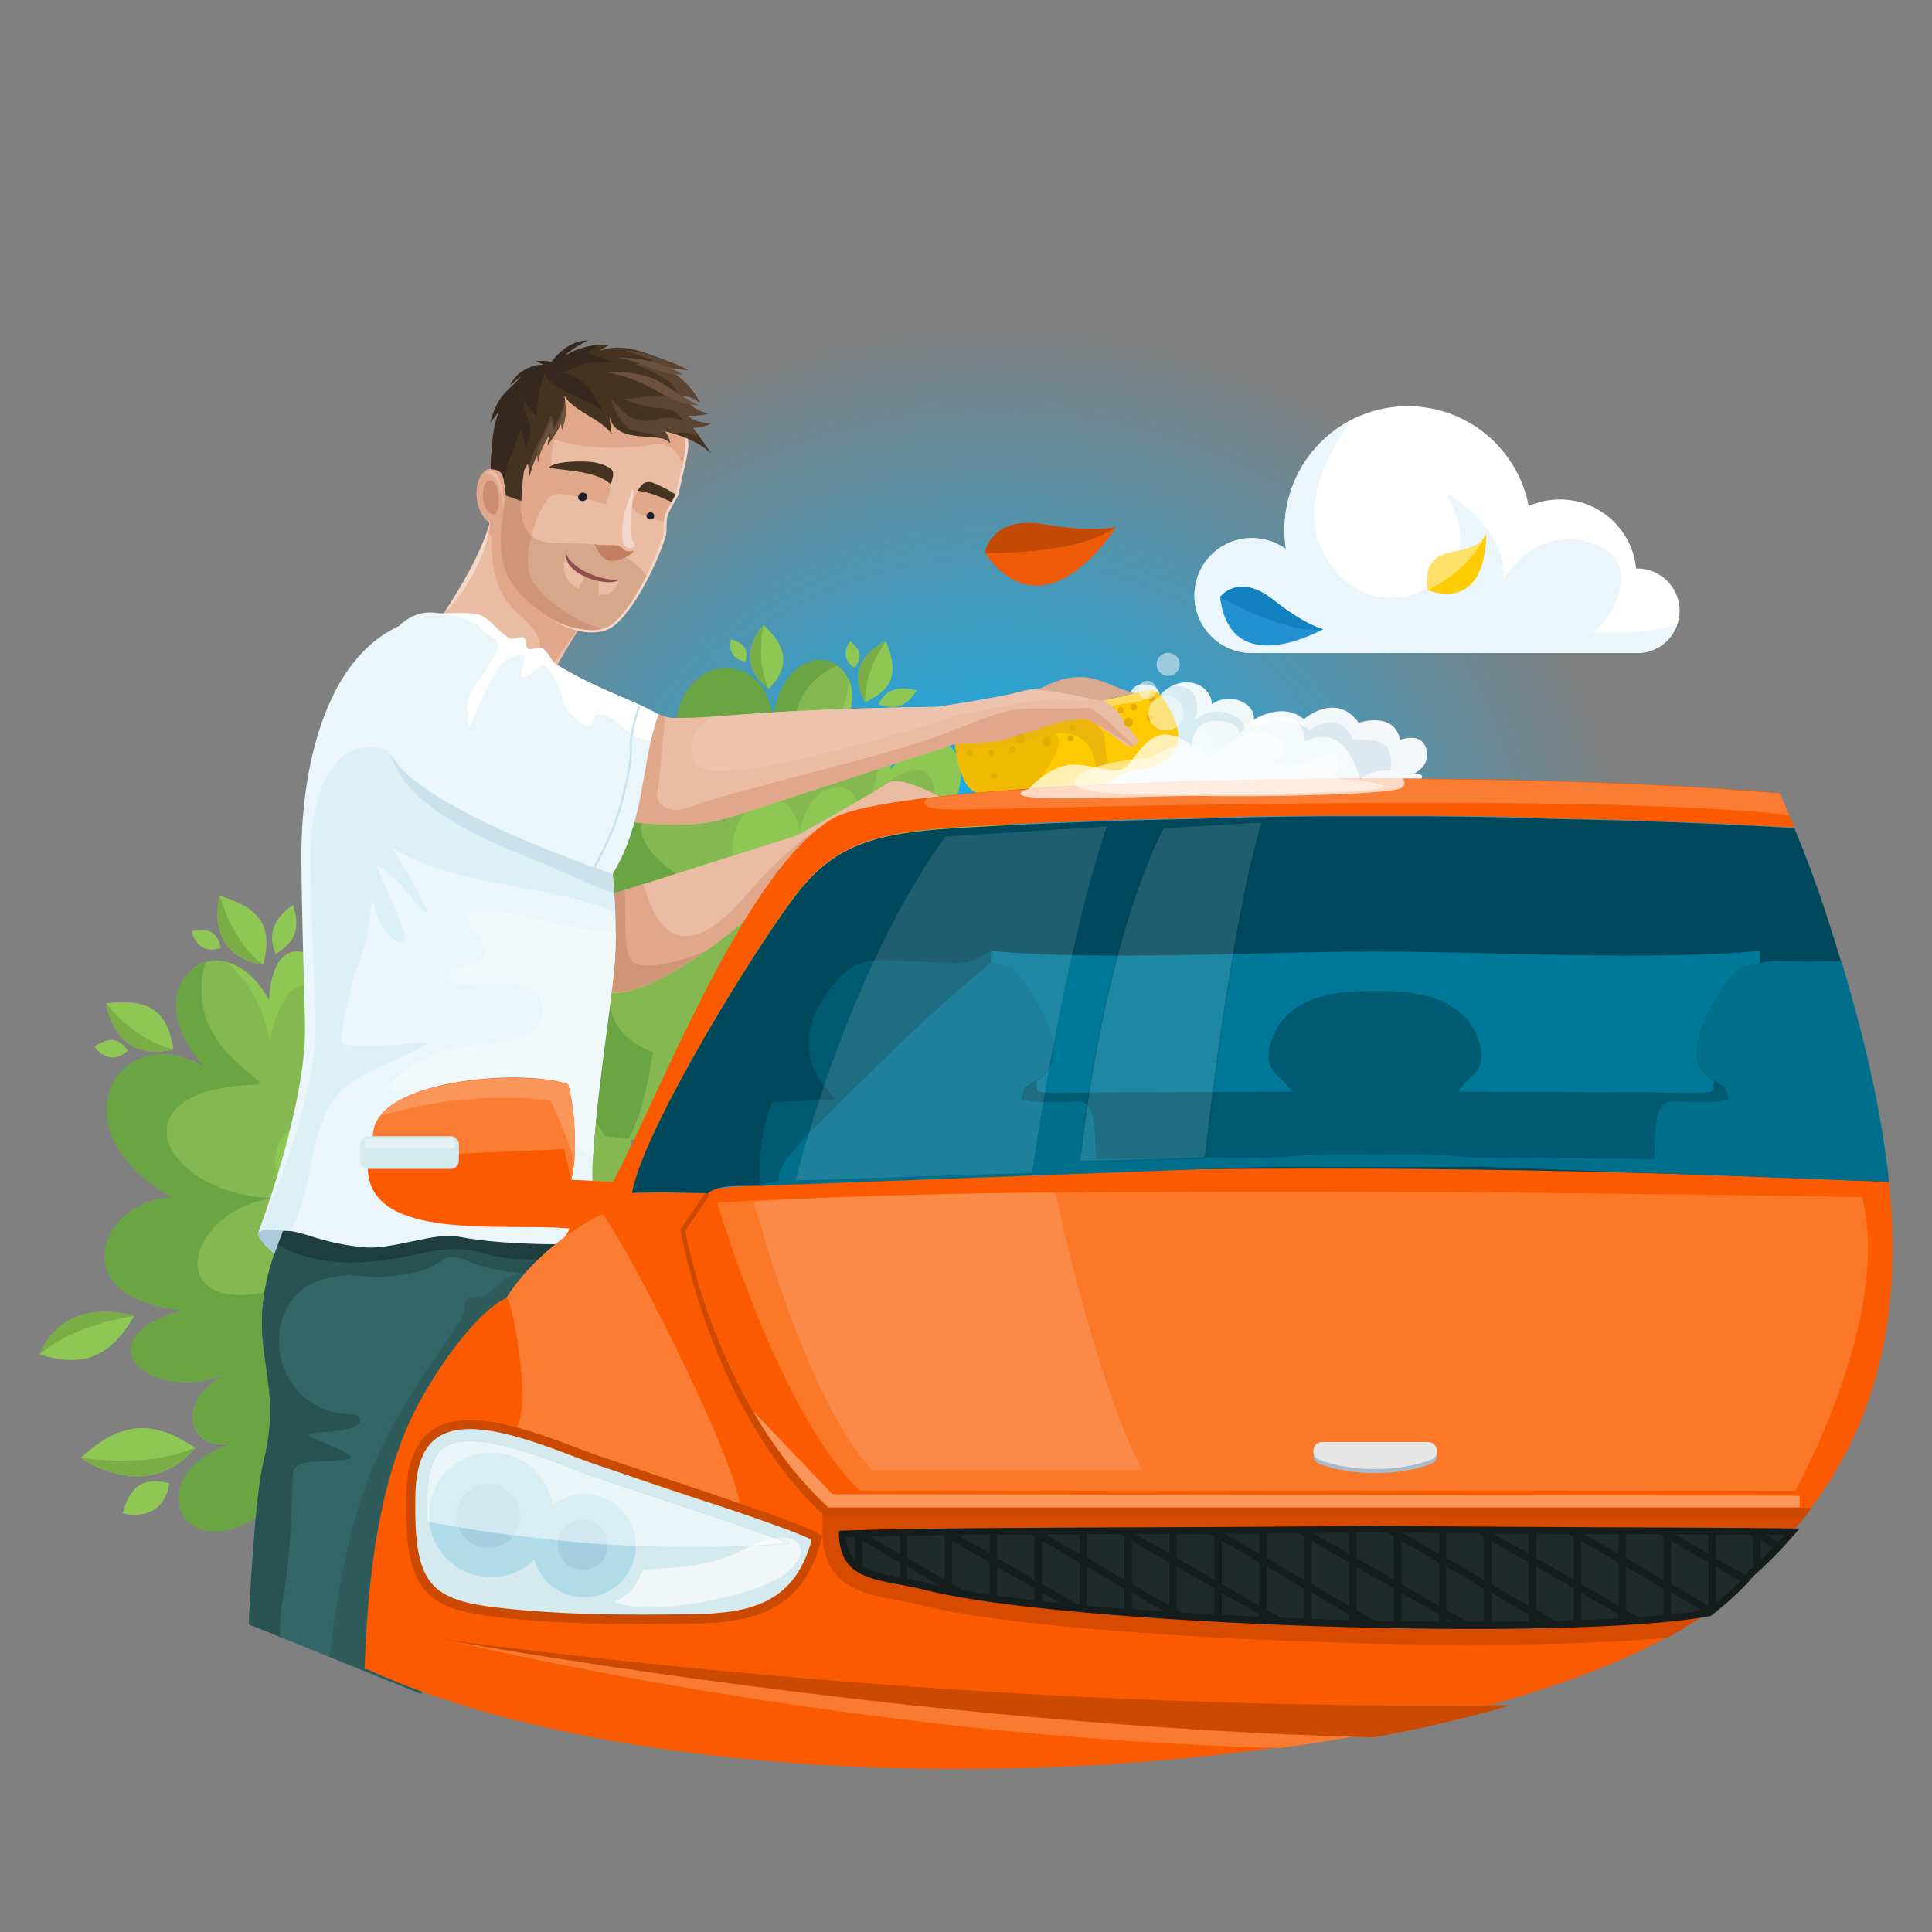
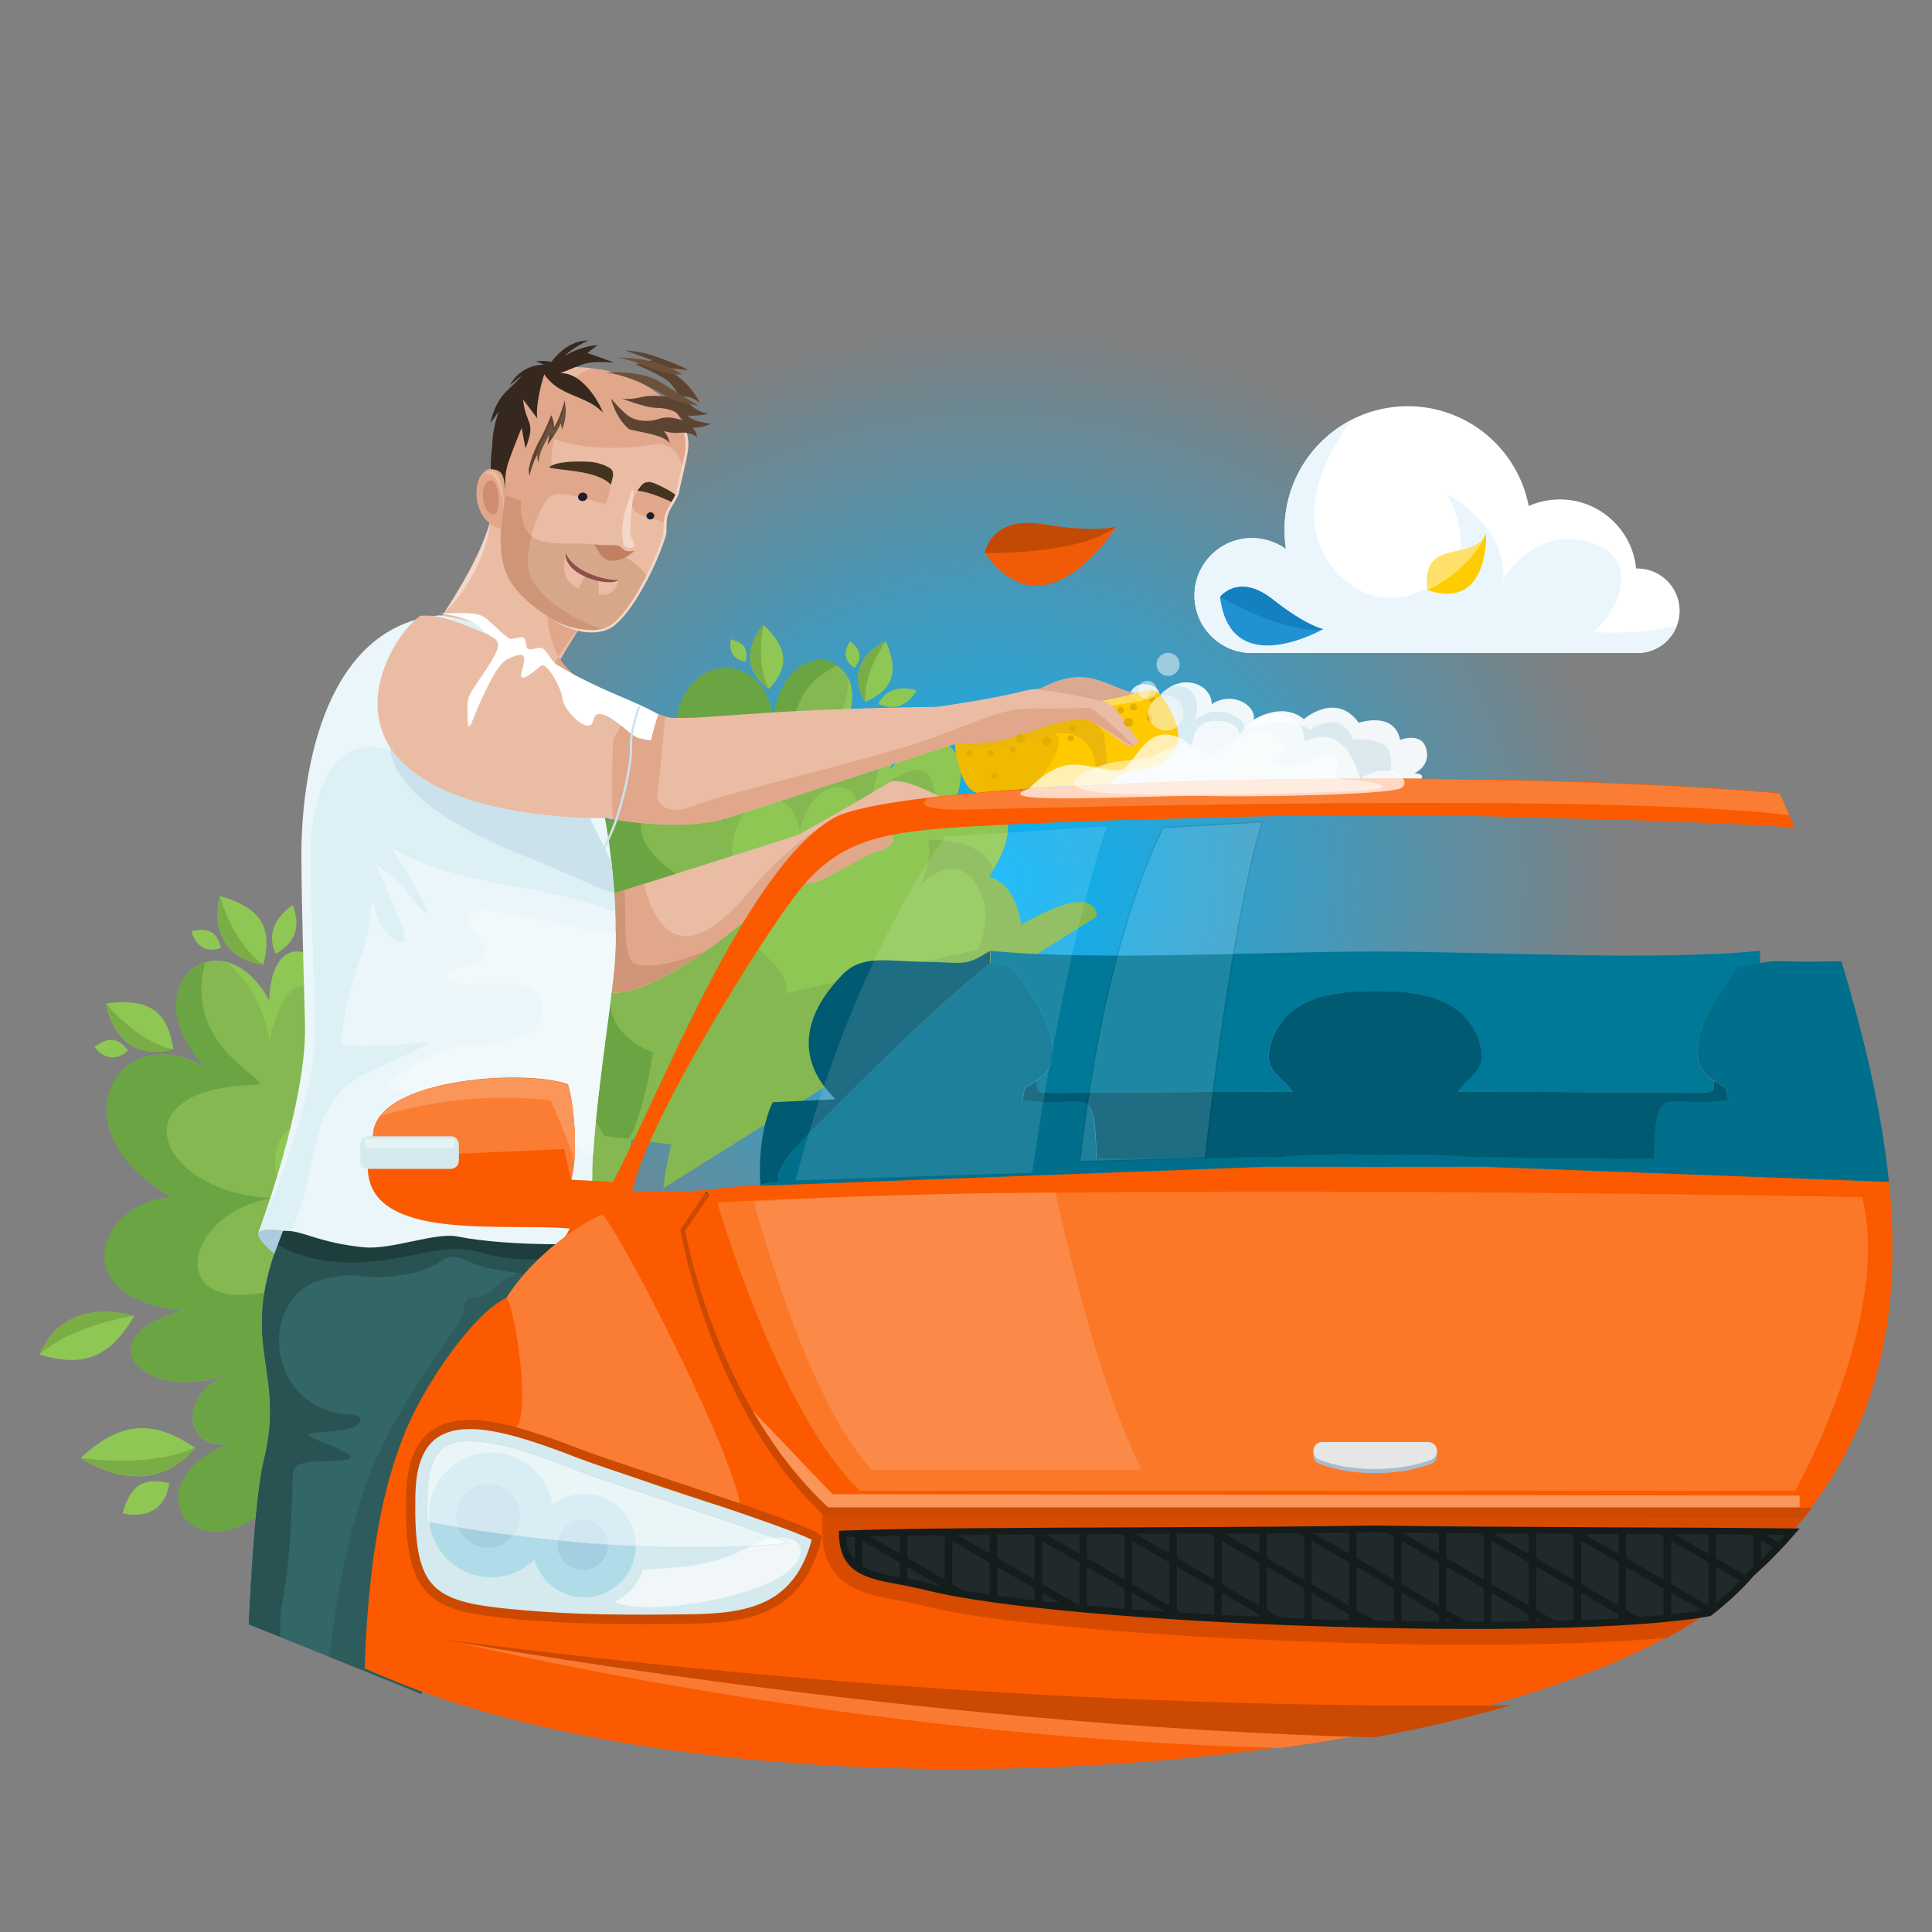
<svg xmlns="http://www.w3.org/2000/svg" xmlns:xlink="http://www.w3.org/1999/xlink" version="1.0" id="Layer_1" x="0px" y="0px" viewBox="0 0 800 800" enable-background="new 0 0 800 800" xml:space="preserve">
  <rect x="0" y="0" width="800" height="800" fill="#808080" stroke="none" />
  <radialGradient id="SVGID_1_" cx="411.387" cy="362.269" r="265.618" gradientTransform="matrix(1.124 0 0 0.99 -51.095 6.383)" gradientUnits="userSpaceOnUse">
    <stop offset="0" style="stop-color:#03B4FA" />
    <stop offset="0.875" style="stop-color:#03B4FA;stop-opacity:0" />
  </radialGradient>
  <path fill-rule="evenodd" clip-rule="evenodd" fill="url(#SVGID_1_)" d="M713.1,572.8c-75.3,66.3-181.8,107.6-299.9,107.6  c-108.4,0-207-34.8-280.6-91.7C17.7,499.9,1.6,390.3,43.4,293.1c69-160.4,226.5-243.6,380.8-243.4c150,0.2,297.1,79.1,357.2,242.3  C818.7,393.3,801.7,502.9,713.1,572.8" />
  <g>
    <path opacity="0.8" fill-rule="evenodd" clip-rule="evenodd" fill="#FFFFFF" d="M466.8,293.3c0,0-0.4-10,6.6-10   c7,0,6.8,4.6,6.8,4.6c9.3-9.9,21.5-4.5,21.5,3.7c8.5-5.7,18.7,0.5,17.3,6.5c0,0,11.7-7.9,20.9-0.3c0,0,13.2-11.7,22.7,1.5   c0,0,14.7-5.1,17.1,7.1c0,0,8.8-3.6,10.8,3.6c2,7.2-5,10.2-5,10.2s5.2,0.1,2.6,2.6s-26.2,0.8-34.6,0.4c-8.4-0.4-90.7,1.5-97.4,1.8   C449.4,325.4,476.7,304.3,466.8,293.3" />
    <path opacity="0.64" fill-rule="evenodd" clip-rule="evenodd" fill="#FFFFFF" d="M484.9,284.3c8.3-4.5,16.9,0.5,16.9,7.4   c8.5-5.7,18.7,0.5,17.3,6.5c0,0,11.7-7.9,20.9-0.3c0,0,13.2-11.7,22.7,1.5c0,0,14.7-5.1,17.1,7.1c0,0,8.8-3.6,10.8,3.6   c2,7.2-5,10.2-5,10.2s5.2,0.1,2.6,2.6c-0.7,0.7-3,1.1-6.1,1.2c-2.3-3.7-6.8-4.4-6.8-4.4s1.8-2.3,0-8.5s-15-4.9-15-4.9   c-3.8-8.8-10-8.8-18.2-4.1c-7.6-6.7-26.9-0.3-26.9-0.3s1.3-3.6-6.5-6.5c-7.8-2.8-14,2.8-14,2.8   C497.4,290.1,494.5,282.8,484.9,284.3" />
    <path fill-rule="evenodd" clip-rule="evenodd" fill="#85B850" d="M96.8,597.3c-17.2,11.9-5.8,45.2,25.3,24.1   c-7.3,20.1,19.5,40.4,34.1,13.3l0.3,0.1c16.4,8,33.3,13.2,43.5,14.5l25.4-24.5c5.3,7.1,10.5,13.3,15.2,17.7l32.5-266.7   c-10.4-7.3-17.7,8.8-21.8,33.6c-12.4-7.5-22.9-8-30.2-2.9c-10.9-36.2-36.4-38.4-36.2,6.1c-7.2-40.9-47.2-47.3-40-1   c-11.7-19-31.8-28.8-33.3,2.7c-19.5-36.2-58.5-6.7-26.1,28.1c-35.1-22.3-65,24.5-13.9,53.6c-28.9,0.1-47,41.2,4.1,46.7   c-41.7,11.2-15.2,39.2,18.1,26.3C71.9,579.5,77.9,602.4,96.8,597.3" />
    <path fill-rule="evenodd" clip-rule="evenodd" fill="#8FC754" d="M93.7,398.5c0.5,0.3,14.4,10.5,17.9,32.7c0,0,4.3-24.1,15-23.1   c10.7,1.1,20.9,17.3,21.9,18.6c1,1.3-2-31.8,13.3-28.6c10.4,2.2,16.7,13.1,19.6,19.8c-13-2.8-24.9,9.5-20.9,32.5   c-17.7-33.3-42.2-6-20,18.9c-28.8-17.3-39.7,25-4.2,39.7c0.9,1.9,8.4-12.7,17.9-12.9c10.8-0.2,5.9,33,5.9,33s28.4-10.6,39.2-3   c0.8,0.6,1.7,1.2,2.5,1.9l45.5-92.7c0,0-9.7-20.1-29.1-20.8c-19.5-0.7-16.3,23.5-16.3,23.5c-4.2-9.6-10-15.6-15.9-18.5   c5.5-7,18.9-21.4,33-17c0.2,0.1,0.4,0.1,0.6,0.2c-11.5-32.3-35.1-32.7-34.9,10.1c-7.2-40.9-47.2-47.3-40-1   c-11.7-19-31.8-28.8-33.3,2.7C106.3,405,99.8,400,93.7,398.5" />
    <path fill-rule="evenodd" clip-rule="evenodd" fill="#6BA543" d="M85,398.6c-10.2,36.6,31.5,50.3,20.7,50.6   c-59.2,1.5-39.4,45.5,7.7,46.9c-39.3,5.1-48.2,55.8,9.7,35.3c0,0-21.9,24.5-5.9,40.1c15.9,15.7,29.1-10.9,29.1-10.9   s-12.9,32.5,2,42.9c14.9,10.4,33.5-1.6,33.5-1.6s21.1,22.5,27.3,38.5l-9.2,8.9c-25.6-3.3-80.1-19.7-93.3-21.3   c-31.1,21.1-50.3-17-9.8-30.8c-18.8,5.1-24.8-17.8-3.2-28.2c-33.3,12.9-59.8-15.1-18.1-26.3c-51.1-5.4-33-46.6-4.1-46.7   c-51.1-29.2-21.1-75.9,13.9-53.6C65.6,421.5,72.3,402.2,85,398.6" />
    <path fill-rule="evenodd" clip-rule="evenodd" fill="#8FC754" d="M71.8,434.5c-2.2-14-8.2-21.6-27.8-19   C44,415.5,47,440.7,71.8,434.5" />
    <path fill-rule="evenodd" clip-rule="evenodd" fill="#7BAD47" d="M44,415.5c0,0,3,25.3,27.8,19C56.1,431.1,44,415.5,44,415.5" />
    <path fill-rule="evenodd" clip-rule="evenodd" fill="#8FC754" d="M53,435c-3.6-4.7-7.3-6.3-13.9-1.5C39.1,433.5,45.1,442.2,53,435" />
    <path fill-rule="evenodd" clip-rule="evenodd" fill="#8FC754" d="M114.2,395c7.2-4.5,10.7-9.7,7.1-20.2   C121.4,374.7,108.2,382.3,114.2,395" />
    <path fill-rule="evenodd" clip-rule="evenodd" fill="#8FC754" d="M16.4,560.9c16.1,4.8,28.2,3,39.1-15.9   C55.5,544.9,27.1,535.4,16.4,560.9" />
    <path fill-rule="evenodd" clip-rule="evenodd" fill="#7BAD47" d="M55.5,544.9c0,0-28.3-9.6-39.1,15.9   C30.8,548.2,55.5,544.9,55.5,544.9" />
    <path fill-rule="evenodd" clip-rule="evenodd" fill="#8FC754" d="M80.8,599.5c-15.7-10.5-29.3-12.6-47.4,4.2   C33.4,603.6,60.8,623.4,80.8,599.5" />
    <path fill-rule="evenodd" clip-rule="evenodd" fill="#7BAD47" d="M33.4,603.6c0,0,27.4,19.7,47.4-4.2   C61.1,608.3,33.4,603.6,33.4,603.6" />
    <path fill-rule="evenodd" clip-rule="evenodd" fill="#8FC754" d="M70.1,614.2c-9.4-2.3-15.8-0.5-19.3,12.4   C50.7,626.6,67.4,631.5,70.1,614.2" />
    <path fill-rule="evenodd" clip-rule="evenodd" fill="#8FC754" d="M109,399.5c3.5-13.7,1-23.1-18-28.5   C91.1,371,83.8,395.4,109,399.5" />
    <path fill-rule="evenodd" clip-rule="evenodd" fill="#7BAD47" d="M91.1,371c0,0-7.3,24.4,18,28.5C95.9,390.2,91.1,371,91.1,371" />
    <path fill-rule="evenodd" clip-rule="evenodd" fill="#8FC754" d="M91.5,392.5c-1.4-5.7-4.2-8.7-12.2-6.9   C79.3,385.6,81.5,396,91.5,392.5" />
    <path fill-rule="evenodd" clip-rule="evenodd" fill="#85B850" d="M231,381.4c-15.8-4.7-30.6,18.9-2.2,27.5   c-16,5.5-15.1,32,8.8,27.5l0.1,0.2c3.3,14,8.5,27,12.7,33.9l27.6,3.4c-1.7,6.8-2.9,13.1-3.3,18.1l179.5-112.5   c-0.7-10-14.2-6.5-31.4,3.4c-1.5-11.3-6.5-18-13.3-19.9c16.8-24.7,5.4-41.4-21.7-19.1c21.4-24.7,5.6-52.5-19.3-25   c5.8-16.6,1.8-33.8-18.2-19c12.5-30-25-39.2-30.1-2c-3.8-32.5-47.3-27.7-39.8,18.1c-14.4-17.7-48.6-8.3-26.6,25.7   c-27.6-20-31.6,10.1-7.1,24.1C229.5,357.4,218.5,372.4,231,381.4" />
    <path fill-rule="evenodd" clip-rule="evenodd" fill="#8FC754" d="M351.3,280.8c0,0.5,0.7,14-11.1,27.2c0,0,16.9-9.3,21.6-2.3   c4.7,7.1-0.2,21.4-0.5,22.7c-0.3,1.3,18.5-17,24.1-6.1c3.8,7.5,0.2,16.7-2.4,21.8c-4.7-9.3-18.2-10.6-30.3,3.3   c11.6-27.4-17.3-28.9-21.5-2.8c-3.7-26.2-35-11.9-26.4,17.1c-0.7,1.5,11.9-1.2,16.8,4.6c5.5,6.5-17.3,20-17.3,20   s20.6,12.1,21.3,22.5c0.1,0.8,0.1,1.6,0.1,2.5l79.4-18.2c0,0,7.5-15.9-1.7-28.2c-9.3-12.3-22.5,1.7-22.5,1.7   c3.8-7.4,4.6-13.9,3.4-18.9c7-0.1,22.5,1,26.8,11.8c0.1,0.2,0.1,0.3,0.2,0.5c14.1-23.1,2.6-37.8-23.5-16.4   c21.4-24.7,5.6-52.5-19.3-25c5.8-16.6,1.8-33.8-18.2-19C353.5,291.8,353.4,285.3,351.3,280.8" />
    <path fill-rule="evenodd" clip-rule="evenodd" fill="#6BA543" d="M346.9,275.5c-27.5,11.9-15.2,44.3-20.8,37.8   c-30.4-35.5-47.4-1.5-24.9,28c-22.6-21.5-58.1-1.9-16.8,23.5c0,0-25.8-1.2-27.5,16.3c-1.7,17.6,21.2,12.4,21.2,12.4   s-26.3,8.2-25.3,22.5c1,14.3,17.6,19.7,17.6,19.7s-3.3,24.1-10,35.9l-10.1-1.2c-10.7-17.3-27.7-58.9-33.3-67.8   c-28.3-8.6-14.5-39.3,14-21.3c-12.5-9-1.4-24.1,15.7-15.9c-24.4-14-20.4-44.1,7.1-24.1c-22-34,12.2-43.4,26.5-25.7   c-7.5-45.8,36-50.6,39.8-18.1C323.3,275,338.4,269.5,346.9,275.5" />
    <path fill-rule="evenodd" clip-rule="evenodd" fill="#8FC754" d="M318.4,285.3c7.5-8.3,9.1-15.8-2.2-26.5   C316.2,258.8,302.2,273.2,318.4,285.3" />
    <path fill-rule="evenodd" clip-rule="evenodd" fill="#7BAD47" d="M316.2,258.8c0,0-14,14.4,2.2,26.5   C312.6,273.9,316.2,258.8,316.2,258.8" />
    <path fill-rule="evenodd" clip-rule="evenodd" fill="#8FC754" d="M308.7,274c1.1-4.5,0.2-7.6-6-9.3   C302.7,264.7,300.4,272.7,308.7,274" />
    <path fill-rule="evenodd" clip-rule="evenodd" fill="#8FC754" d="M363.7,291.6c6.3,2.2,11.2,1.7,15.9-5.7   C379.6,286,368.4,281.6,363.7,291.6" />
    <path fill-rule="evenodd" clip-rule="evenodd" fill="#8FC754" d="M213.4,314.1c5.1,12.2,12.1,18.8,29.2,16   C242.6,330.1,234.3,308,213.4,314.1" />
    <path fill-rule="evenodd" clip-rule="evenodd" fill="#7BAD47" d="M242.6,330.1c0,0-8.2-22.1-29.2-16   C228.3,316.6,242.6,330.1,242.6,330.1" />
    <path fill-rule="evenodd" clip-rule="evenodd" fill="#8FC754" d="M221.7,372.7c-1.4-14.8-6.8-24.3-26.1-27   C195.6,345.7,197.1,372.3,221.7,372.7" />
    <path fill-rule="evenodd" clip-rule="evenodd" fill="#7BAD47" d="M195.6,345.7c0,0,1.5,26.6,26.1,27   C206.5,365,195.6,345.7,195.6,345.7" />
    <path fill-rule="evenodd" clip-rule="evenodd" fill="#8FC754" d="M207.4,373.4c-3.2-6.9-7.5-9.9-17.2-5.7   C190.1,367.8,195.5,380.4,207.4,373.4" />
    <path fill-rule="evenodd" clip-rule="evenodd" fill="#8FC754" d="M358.3,290.7c10.1-4.7,14.7-10.8,8.5-25.2   C366.8,265.6,348.2,273.2,358.3,290.7" />
    <path fill-rule="evenodd" clip-rule="evenodd" fill="#7BAD47" d="M366.8,265.6c0,0-18.6,7.6-8.5,25.2   C357.5,278,366.8,265.6,366.8,265.6" />
    <path fill-rule="evenodd" clip-rule="evenodd" fill="#8FC754" d="M353.9,276.5c2.8-3.7,3.2-6.9-1.8-10.9   C352,265.6,346.7,272.1,353.9,276.5" />
    <path fill-rule="evenodd" clip-rule="evenodd" fill="#336666" d="M122.3,498.3c-28.4,58.3-2.5,64.4-13.2,107.1   c-3.9,15.7-6.1,67.2-6.1,67.2l71.5,28.9l19.2-102.1l12.2,33.1l33.4-1.1c0,0,9.5-63.2,9.8-79.3c0.4-16.1-3.6-56.5-3.6-56.5   L122.3,498.3z" />
    <path fill-rule="evenodd" clip-rule="evenodd" fill="#2E5C5C" d="M136.5,686.1l38,15.3l19.2-102.1l12.2,33.1l20.6-0.7   c6.5-31.8,4.4-62.8,6.4-79.1c2.5-20.6-0.3-23.4-7.1-25.1c-6.8-1.7-14.8-1-21.1,5.9c-6.3,7-12.1,0.3-12.4,8.2   c-0.3,7.9-22.2,29.1-37.8,65.5C143.6,632.8,138.5,667.6,136.5,686.1" />
    <path fill-rule="evenodd" clip-rule="evenodd" fill="#295353" d="M122.3,498.3c-28.4,58.3-2.5,64.4-13.2,107.1   c-3.9,15.7-6.1,67.2-6.1,67.2l13,5.2c0-4.3-0.1-9.1,0.8-13.7c3.1-16.4,3.7-33,4.2-44.6s-2-14.1,12.7-14.4c14.7-0.3,14.6-1.6,4-6.2   c-10.7-4.6-15.5-5.1-0.3-6.2c15.2-1.1,13.7-7.1,7.3-7.1c-6.3,0-20.6-3.1-26.8-18.3c-6.2-15.2-0.2-34.1,16.9-37.8   c17.1-3.7,12.5,1.4,32.5-1.7c19.9-3.1,13.7-11.3,27.7-5.1s40.4,4.9,40.4,4.9l12.6-4.4c-1-14.3-2.3-27.5-2.3-27.5L122.3,498.3z" />
    <path fill-rule="evenodd" clip-rule="evenodd" fill="#1E3D3D" d="M122.3,498.3c-3,6.2-5.4,11.8-7.3,17c4,2.5,15.4,8.3,34.3,7.4   c24-1.1,33.2-9.1,51.8-3.6c18.6,5.5,37.1,0,37.1,0s-5.1-17-10.4-23.1L122.3,498.3z" />
    <path fill-rule="evenodd" clip-rule="evenodd" fill="#EBBCA4" d="M202.9,216c0,0-4.1,24-25.6,44.8c-21.5,20.9,42.8,35.3,42.8,35.3   s14.2-30.4,26.7-45.1L223.9,226L202.9,216z" />
-     <path fill-rule="evenodd" clip-rule="evenodd" fill="#E0A78B" d="M223.9,287.2c2.7-10.7,14.5-26.2,22.9-36.1L223.9,226l-21-10   l-0.8,4l1.6,2.9c0,0-2.1,20,10.2,30.6c12.3,10.6,9.8,14.6,8.8,20.7c-1,6.1-5.7,12.5-3.1,12.6C222.3,286.9,222,287,223.9,287.2" />
+     <path fill-rule="evenodd" clip-rule="evenodd" fill="#E0A78B" d="M223.9,287.2c2.7-10.7,14.5-26.2,22.9-36.1l-21-10   l-0.8,4l1.6,2.9c0,0-2.1,20,10.2,30.6c12.3,10.6,9.8,14.6,8.8,20.7c-1,6.1-5.7,12.5-3.1,12.6C222.3,286.9,222,287,223.9,287.2" />
    <path fill-rule="evenodd" clip-rule="evenodd" fill="#EBBCA4" d="M239.3,374.7l91.1-28.9c0,0,32.2-18,37.2-21.6   c5-3.6,22.3,6.1,22.3,6.1s-3,2.5-9.1,2.3c-6.1-0.2-10.7,0.9-10.7,0.9l-15.4,13.2c0,0,10-4.3,13.2-2.3c3.2,2,2,6.3-3.8,7.9   c-5.7,1.6-9.1,4.3-16.4,8c-7.3,3.8-7.9,4.6-13.4,5.4c-5.5,0.7-13.2,2.9-15.4,5.5c-8.8,11-60.2,51.4-71.6,36.6   C239.3,397.4,239.3,374.7,239.3,374.7" />
    <path fill-rule="evenodd" clip-rule="evenodd" fill="#E0A78B" d="M239.3,374.7l27.2-8.7c6.8,25.1,20.2,30.8,42.9,4.2   c8-9.5,35.7-39.9,57.7-35.4c0.4,0.1,0.7,0.2,1,0.3l-13.5,11.6c0,0,10-4.3,13.2-2.3c3.2,2,2,6.3-3.8,7.9c-5.7,1.6-9.1,4.3-16.4,8   c-7.3,3.8-7.9,4.6-13.4,5.4c-5.5,0.7-13.2,2.9-15.4,5.5c-8.8,11-60.2,51.4-71.6,36.6C239.3,397.4,239.3,374.7,239.3,374.7" />
    <path fill-rule="evenodd" clip-rule="evenodd" fill="#CE9676" d="M239.3,374.7l19.3-6.1c0.8,6.3-0.9,25,3.1,29.4   c4,4.5,20.9,0,30.6-4.3c-17.6,12.3-38.2,22.7-44.9,14C239.3,397.4,239.3,374.7,239.3,374.7" />
    <path fill-rule="evenodd" clip-rule="evenodd" fill="#EBF6FA" d="M182.1,254.8c25.1,4.3,12.9,4.2,39.3,26   c26.4,21.8,29.1,58.1,29.1,58.1s5.9,29.8,4.1,58.1c-1,16-7.2,52-9,80c-1.3,21.3,1.6,38,1.6,38s-35.4,1.5-57.8-3   c-9.2-1.8-27,5.5-38.5,4.5c-8.7-0.8-16.1-2.7-21.2-4.3c-11.2-3.6-10.2-2.6-22.7-1.9c0,0,20-53,19.3-85.8c-0.5-21.2-1.4-47.4-1.5-70   C124.7,317.7,135.3,259,182.1,254.8" />
    <path fill-rule="evenodd" clip-rule="evenodd" fill="#F1F9FB" d="M255,386.2c0,3.5-0.1,7.1-0.3,10.7c-1,16-7.2,52-9,80   c0,0.4,0,0.8-0.1,1.1c-5.8-0.4-13-9.1-15.4-17c-3.7-12.1-13.7-19.8-33.3-14.3s-43.5,9.3-32.9-0.5c10.6-9.8,26.1-12.7,26.1-12.7   c17.5-1.4,35.3-2.8,34.5-15.6c-0.7-12.7-15.3-11.3-28.9-10.4c-13.5,0.8-14-6-4.5-7.3c9.5-1.4,13.5-5,4.8-15.2   c-8.7-10.2,4.8-9.6,33.3-3.1C242.4,385,250.3,386,255,386.2" />
    <path fill-rule="evenodd" clip-rule="evenodd" fill="#DCF0F5" d="M187.7,255.8c14.7,2.8,11.5,4.4,24,16.4l41.5,84.9l1.6,20.5   c-30.8-12.4-65.3-9.9-93-26.9c0,0,5.3,7.5,12.2,20.4c6.9,12.9-0.7,4.6-5.5-1.8c-4.8-6.4-13-11.6-13-11.6s10.9,24.1,12.1,30   c1.2,5.9-9.3,0.8-12.1-10.7c-2.8-11.6-0.8,5.7-6,19c-5.2,13.3-8.5,31.5-8.2,35.3c0.3,3.8,30.3,0.6,35,0.3   c4.7-0.3-11.3,6.5-23.1,12.1c-11.9,5.6-17.5,12.7-21.2,24.8c-3,9.8-5.5,30.3-11.6,41.2c-3.3-0.4-5.9,0.1-13.3,0.5   c0,0,24.3-53.2,23.5-86.1c-0.5-21.2-1.9-46.5-2-69.2c-0.1-24.5,8.6-52.7,33.1-43.9c7.9,2.9,6-45.1,13.9-48.3   C181.1,260.6,185.1,258.2,187.7,255.8" />
    <path fill-rule="evenodd" clip-rule="evenodd" fill="#CBE2EC" d="M244,338.2l9.2,18.9l1.2,12.8c-6.6-1.9-16.8-7.2-36.1-15   s-58.7-24.6-57-49.7L244,338.2z" />
    <path fill-rule="evenodd" clip-rule="evenodd" fill="#FFC900" d="M395.4,308.1c0,0,2,20.9,10.6,20.2s32.9-3.4,45.4-3   c12.5,0.4,7.9-5.1,21.4-6.9c13.6-1.8,17.8-10.6,13.5-20.6c-1.8-4.2-5.8-13.1-10.9-12c-7.7,1.7-16.5,4.5-28.8,5.5L395.4,308.1z" />
    <path fill-rule="evenodd" clip-rule="evenodd" fill="#F0BA00" d="M395.4,308.1c0,0,2,20.9,10.6,20.2c4.7-0.4,14.3-1.4,24-2.1l0,0   c1.3-7.1,1.5-3.6,6.5-12.9c5-9.3-1.2-10.4-1.2-10.4l-7.5-5.4L395.4,308.1z" />
    <path fill-rule="evenodd" clip-rule="evenodd" fill="#FFDB59" d="M476.8,285.7c-0.4,0-0.9,0-1.3,0.1c-5.7,1.2-11.9,3.1-19.7,4.4   l1.3,2.6c0,0,11.8-2.1,14.8-2.3C473.9,290.3,475.8,287.7,476.8,285.7" />
    <path fill-rule="evenodd" clip-rule="evenodd" fill="#ECB60A" d="M395.4,308.1c0,0,0.1,0.6,0.2,1.7c4.8,0.6,17.4,1.2,32.8-4.1   c19.8-6.9,24.3,4.6,25,10.1c0.6,5.4,5,0,5,0l-1.2-12.1l-9.5-12c0,0-1.5,0.2-3.8,0.5L395.4,308.1z" />
    <path fill-rule="evenodd" clip-rule="evenodd" fill="#FB5A00" d="M151,691.2c1.2-37.2,5.7-75.8,19.9-105.2   c7-14.6,24.8-41.9,38.8-48.6c6-10,24-21.7,26.1-28.7c-26.7-2.5-82.9,5.8-83.5-24.9c18.7-1.6,23.8,0.6,37.9-6.3   c-1.1-6.8-7.5-4.9-16.3-5.3c-6.4-0.3-13-0.4-19.4-0.6c-2.1-25.1,63.3-29.2,80.7-22.6c2.8,9.3,4.1,29.7,1.3,39.5l17.3,0.9   c19.9-37.1,54.8-129.5,91.3-150.6c18.3-10.6,121-16.4,224.2-16.5c62.1,0.1,124,2.2,167.5,6.1c2.2,4.7,4.3,9.4,6.3,14.2   c-1.8-0.1-3.6-0.2-5.4-0.3c-31.6-1.8-62.7-2.9-94.4-3.5c-24.4-0.9-49.2-1.2-73.9-1.1c-24.7-0.1-49.5,0.2-73.9,1.1   c-31.8,0.6-62.8,1.7-94.4,3.5c-34.3,2-52.8,5.1-69.5,25.6c-15.4,18.9-64.7,98.1-69.8,125.7l13-0.2c15.3,0.4,25-2.1,40.1-2.7   c86-3.2,161.9-7.4,237.9-7.8c73.4-0.3,146.9,3.1,229.4,6.2c0.1,1.2,0.2,2.4,0.3,3.5c5.4,59.7-7.6,114-57.4,158.6   c-71.6,83.7-415.4,112.5-573.5,39.8l0,0C151.4,691.4,151.2,691.3,151,691.2" />
    <path fill-rule="evenodd" clip-rule="evenodd" fill="#D74B00" d="M748.9,626.1c-6.8,8.8-14.7,17.3-23.8,25.5   c-8.2,9.6-20.1,18.5-34.8,26.6c-3.5,0.3-6.9,0.6-10.3,0.8c-13,0.9-26.1,1.4-39.2,1.7c-31.6,0.7-63.4,0.3-95-0.8   c-32.1-1.1-64.2-2.8-96.2-5.6c-13.1-1.2-26.2-2.5-39.2-4.3c-9.6-1.3-19.4-2.9-28.8-5.3c-3.3-0.8-6.6-1.4-9.9-2.1   c-8.1-1.5-17.4-3-23.7-8.8c-5.3-4.9-7.3-11.5-7.4-18.6l-0.1-8l8-0.3c17.9-0.7,35.8-0.8,53.7-1c24.6-0.2,49.3-0.3,73.9-0.4   c31-0.1,62.1-0.2,93.1-0.7l0.2,0l0,0c31,0.4,62.1,0.5,93.1,0.7c26.6,0.1,53.2,0.2,79.7,0.5L748.9,626.1z" />
    <path fill-rule="evenodd" clip-rule="evenodd" fill="#FB7D34" d="M384.2,330.5c43.2-5.2,114.1-7.9,185.2-8   c62.1,0.1,124,2.2,167.5,6.1c1.4,2.9,2.7,5.9,4,8.9c-78.7-9.2-298.8-3.2-340-2.3C382.7,335.6,380.7,333.3,384.2,330.5" />
    <path fill-rule="evenodd" clip-rule="evenodd" fill="#FB7A31" d="M597.5,711.4c-21,5-43.5,9.1-67.1,12.4   c-181.6-4.4-343.1-44.3-343.1-44.3C356.3,701.6,495,711.1,597.5,711.4" />
    <path fill-rule="evenodd" clip-rule="evenodd" fill="#202A2A" d="M569.3,633.1c-62.3,0.9-180.2,0.5-220.5,2   c0.3,19,17.6,17.3,34.9,21.7c56.4,14.4,264.1,21.8,324.2,10.8c6.5-5,12.3-10.4,17.1-16c6.3-5.6,12-11.4,17.2-17.4   C689.4,633.7,614.7,633.8,569.3,633.1" />
    <path fill-rule="evenodd" clip-rule="evenodd" fill="#151C1C" d="M484.2,647l-15.5-9v17.9l15.5,9V647z M521.4,647l-15.5-9v17.9   l15.5,9V647z M558.6,647l-15.5-9v17.9l15.5,9V647z M595.8,647l-15.5-9v17.9l15.5,9V647z M633,647l-15.5-9v17.9l15.5,9V647z    M670.2,647l-15.5-9v17.9l15.5,9V647z M707.5,647l-15.5-9v17.9l15.5,9V647z M476.1,632.4c34.3-0.1,68.2-0.3,93.2-0.7h0   c25,0.4,58.9,0.5,93.2,0.7c27.9,0.1,56,0.2,79.7,0.5l3,0l-2,2.3c-2.6,3-5.3,6-8.2,8.9c-2.8,2.9-5.8,5.7-9,8.6   c-2.4,2.9-5.1,5.6-8,8.3c-2.9,2.7-6,5.3-9.3,7.9l-0.3,0.2l-0.3,0.1c-29.9,5.5-96.1,6.4-162.1,4.2c-67.1-2.2-134.2-7.7-162.7-15   c-3.6-0.9-7-1.5-10.4-2.2c-13.8-2.5-25.2-4.6-25.5-20.9l0-1.4l1.4-0.1C372.9,632.8,424.9,632.6,476.1,632.4z M736.4,638.6   c0.9-1,1.8-2,2.7-3c-2.6,0-5.3,0-8-0.1L736.4,638.6z M729.2,645.9c1.3-1.3,2.6-2.6,3.9-3.9c0.4-0.4,0.8-0.8,1.1-1.2l-5-2.9V645.9z    M446.3,664.4l0.7,0.1V647l-15.5-9v17.9L446.3,664.4z M574.4,634.6l2.8,1.6v17.9l-15.5-9v-10.5c2.6,0,5.2-0.1,7.6-0.1   C571,634.6,572.7,634.6,574.4,634.6z M595.8,634.8v8.6l-15.1-8.7C585.6,634.7,590.6,634.8,595.8,634.8z M612.2,634.9l2.2,1.3v17.9   l-15.5-9v-10.3C603.2,634.9,607.7,634.9,612.2,634.9z M633,635.1v8.3l-14.6-8.4C623.2,635,628.1,635,633,635.1z M649.7,635.1   l1.9,1.1v17.9l-15.5-9v-10.1C640.6,635.1,645.2,635.1,649.7,635.1z M670.2,635.2v8.2l-14.3-8.2l6.6,0L670.2,635.2z M687.2,635.3   l1.6,0.9v17.9l-15.5-9v-9.9C678,635.3,682.6,635.3,687.2,635.3z M707.5,635.4v8l-14-8.1C698.2,635.3,702.9,635.4,707.5,635.4z    M722.7,652.2l-12.2-7v-9.8c4.8,0,9.6,0.1,14.3,0.1l1.2,0.7v12.6c-0.6,0.6-1.3,1.2-1.9,1.8l-0.1,0.1l-0.1,0.1   C723.6,651.2,723.2,651.7,722.7,652.2z M710.6,663.8v-15l10,5.8c-1.4,1.5-2.9,2.9-4.4,4.3C714.4,660.5,712.5,662.2,710.6,663.8z    M692,668.4v-8.9l12.7,7.3C700.9,667.4,696.6,667.9,692,668.4z M678.4,669.6l-5.1-2.9v-17.9l15.5,9v11   C685.6,669,682.1,669.3,678.4,669.6z M654.7,670.8v-11.3l15.5,9v1.7C665.3,670.4,660.1,670.6,654.7,670.8z M643.9,671.1l-7.8-4.5   v-17.9l15.5,9v13.2C649.1,671,646.5,671.1,643.9,671.1z M636.1,671.3v-1.1l1.8,1L636.1,671.3z M617.5,671.5v-12l15.5,9v2.9   C628,671.4,622.8,671.5,617.5,671.5z M607.4,671.5l-8.5-4.9v-17.9l15.5,9v13.8C612.1,671.5,609.8,671.5,607.4,671.5z M598.9,671.5   v-1.3l2.2,1.3L598.9,671.5z M580.3,671.3v-11.8l15.5,9v3C590.7,671.4,585.5,671.4,580.3,671.3z M569.4,671.1l-7.7-4.4v-17.9l15.5,9   v13.5C574.6,671.2,572,671.1,569.4,671.1z M561.7,670.9v-0.7l1.2,0.7L561.7,670.9z M543.1,670.3v-10.8l15.5,9v2.4   c-4.2-0.1-8.3-0.2-12.5-0.4C545.1,670.4,544.1,670.4,543.1,670.3z M530,669.8l-5.5-3.2v-17.9l15.5,9v12.5   C536.7,670.1,533.4,670,530,669.8z M505.9,668.7v-9.2l15.5,9v1C516.2,669.2,511,669,505.9,668.7z M489.2,667.7l-1.9-1.1v-17.9   l15.5,9v10.8C498.2,668.3,493.7,668,489.2,667.7z M468.7,666.3v-6.8l13.5,7.8C477.6,667,473.1,666.7,468.7,666.3z M450.1,664.8v-16   l15.5,9v8.4C460.3,665.7,455.1,665.2,450.1,664.8z M431.5,663v-3.5l7.3,4.2C436.3,663.5,433.9,663.2,431.5,663z M412.9,660.7v-11.9   l15.5,9v4.9C422.9,662,417.7,661.4,412.9,660.7z M398.8,658.5l-4.5-2.6V638l15.5,9v13.3C405.9,659.7,402.2,659.1,398.8,658.5z    M375.7,653.7v-4.9l13.9,8c-2-0.4-3.8-0.9-5.5-1.3C381.3,654.8,378.4,654.2,375.7,653.7z M357.1,648.5V638l15.5,9v6.2   C366.6,652,361.1,651,357.1,648.5z M354,636.4v9.6c-2.1-2.2-3.4-5.3-3.7-9.5C351.5,636.5,352.7,636.4,354,636.4z M372.6,636v7.4   l-12.4-7.2C364,636.1,368.1,636.1,372.6,636z M390.3,635.7l0.9,0.5v17.9l-15.5-9v-9.3C380.3,635.9,385.2,635.8,390.3,635.7z    M409.8,635.5v7.8l-13.4-7.7C400.7,635.6,405.2,635.6,409.8,635.5z M427,635.4l1.4,0.8v17.9l-15.5-9v-9.7   C417.5,635.5,422.2,635.5,427,635.4z M447,635.3v8.1l-13.9-8C437.7,635.4,442.3,635.3,447,635.3z M463.9,635.2l1.7,1v17.9l-15.5-9   v-9.9C454.7,635.3,459.3,635.3,463.9,635.2z M484.2,635.1v8.2l-14.2-8.2l6.1,0L484.2,635.1z M500.8,635.1l2,1.1v17.9l-15.5-9v-10   C491.8,635.1,496.4,635.1,500.8,635.1z M521.4,635v8.4L507,635C511.9,635,516.7,635,521.4,635z M537.7,634.9l2.4,1.4v17.9l-15.5-9   v-10.2C529,634.9,533.4,634.9,537.7,634.9z M558.6,634.7v8.7l-14.9-8.6C548.9,634.8,553.9,634.7,558.6,634.7z" />
    <path fill-rule="evenodd" clip-rule="evenodd" fill="#D4EAEE" d="M240.2,602.1c-29.8-11.6-56.2-19.6-66.1-1.7   c-2.5,4.5-3.9,10.6-4,18.6c-0.8,38.9,6.9,45.5,37.5,48.8c26.6,2.9,53,2.9,79.7,2.5c24.2-0.4,44-5.2,50.9-33.6   C332.2,632,254.6,607.6,240.2,602.1" />
    <path fill-rule="evenodd" clip-rule="evenodd" fill="#F1F6F9" d="M266.3,650c-3.5,8.3-6,10-11.8,13.3c13.6,5.9,51.2-1.2,65.6-8.6   c20.3-10.4,11.4-24.8-9.2-14.5c-3.2,1.6-6.9,3.5-11.5,5C287.7,649.2,278.2,649.1,266.3,650" />
-     <path fill-rule="evenodd" clip-rule="evenodd" fill="#00495C" d="M314.8,491c-8.2,0.3-17.1-0.8-21.6,3.1l-18.5-0.4l-13,0.2   c5.1-27.7,54.4-106.8,69.8-125.7c16.7-20.5,35.2-23.7,69.5-25.6c31.6-1.8,62.7-2.9,94.4-3.5c24.4-0.9,49.2-1.2,73.9-1.1   c24.7-0.1,49.5,0.2,73.9,1.1c31.8,0.6,62.8,1.7,94.4,3.5c1.8,0.1,3.6,0.2,5.4,0.3c4.6,11.1,8.9,22.5,12.8,34.4   c1.1,3.4,2.2,6.9,3.3,10.3v0c1.1,3.5,2.1,6.9,3.2,10.4l-0.8,0l20.6,91.4C489.7,476.1,314.8,491,314.8,491" />
    <path fill-rule="evenodd" clip-rule="evenodd" fill="#FB7D34" d="M209.7,537.5c3.1,1.9,11.5,52.1,2.5,55.1   c22.2,10.2,73.6,26.8,94.3,32.1c0.1-16.6-45.9-107.8-57-121.9C235,509.2,217.8,524,209.7,537.5" />
    <path fill-rule="evenodd" clip-rule="evenodd" fill="#FB7D34" d="M190.3,477.7l43.3-1.9l2.9,12.9c2.8-9.8,1.5-30.2-1.3-39.5   c-17.4-6.7-82.8-2.5-80.7,22.6c6.5,0.2,13,0.4,19.4,0.6C182.8,472.8,189.2,470.9,190.3,477.7" />
    <path fill-rule="evenodd" clip-rule="evenodd" fill="#FB965A" d="M237.8,481.2c0.9-10.5-0.4-24.7-2.6-32   c-14.8-5.7-64.7-3.5-77.6,12.9c8.9-2.8,37.3-10.5,70.4-6.4C228,455.7,236.4,473.7,237.8,481.2" />
    <path fill-rule="evenodd" clip-rule="evenodd" fill="#D4EAEE" d="M152.5,470.5h34.2c1.8,0,3.3,1.5,3.3,3.3v6.9   c0,1.8-1.5,3.3-3.3,3.3h-34.2c-1.8,0-3.3-1.5-3.3-3.3v-6.9C149.2,472,150.7,470.5,152.5,470.5" />
    <path fill-rule="evenodd" clip-rule="evenodd" fill="#CB4900" d="M750.3,624.2c-1.1,1.4-2.1,2.8-3.2,4.2l-405-0.1l-0.3-0.2   c-47.5-43.7-59.9-118.3-60-118.5l-0.1-0.4l10.6-15.6l1.6,1.1l-10.2,15c1,5.6,14.3,73,59.2,114.6H750.3z" />
    <polygon fill-rule="evenodd" clip-rule="evenodd" fill="#003B4B" points="293.2,494.1 292.1,494.1 292.4,493.6  " />
    <path fill-rule="evenodd" clip-rule="evenodd" fill="#CB4900" d="M625.6,706.1c-17.6,5.2-36.7,9.6-56.7,13.3   C377.3,714.6,183,678.8,183,678.8C368,702.9,521.5,707.3,625.6,706.1" />
    <path fill-rule="evenodd" clip-rule="evenodd" fill="#FFFFFF" d="M518.4,222.8c-13.1,0-23.8,10.6-23.8,23.8   c0,13.1,10.6,23.8,23.8,23.8c46,0,104.7,0,159.6,0c9.6,0,17.5-7.8,17.5-17.5c0-9.6-7.8-17.5-17.5-17.5c-0.2,0-0.3,0-0.5,0   c-1.6-16-15.1-28.6-31.6-28.6c-4.6,0-9,1-12.9,2.7c-4.5-23.5-25.2-41.3-50.1-41.3c-28.2,0-51,22.9-51,51c0,2.8,0.2,5.5,0.6,8.1   C528.5,224.5,523.7,222.8,518.4,222.8" />
    <path fill-rule="evenodd" clip-rule="evenodd" fill="#EBF6FC" d="M518.4,222.8c-13.1,0-23.8,10.6-23.8,23.8   c0,13.1,10.6,23.8,23.8,23.8c46,0,104.7,0,159.6,0c7.6,0,14-4.8,16.4-11.5c-15.9,4.3-35.3,2.8-35.3,2.8c5.9-1.6,24.3-29.2,0-36.9   c-24.3-7.7-36.7,15.4-36.7,15.4c2.1-22.3-23.4-35.8-23.4-35.8s9.2,15,4.5,27.1c-4.7,12-34,28.1-52.8,1.9   c-18.8-26.2,9.1-59.3,9.3-59.5c-16.7,8.4-28.1,25.7-28.1,45.6c0,2.8,0.2,5.5,0.6,8.1C528.5,224.5,523.7,222.8,518.4,222.8" />
    <path fill-rule="evenodd" clip-rule="evenodd" fill="#FB7829" d="M771.1,495.7c0,0-335.1-6.4-474.1,2.3c0,0,25.4,87.1,59.1,119.3   h387.3C743.4,617.2,783.6,545.5,771.1,495.7" />
    <defs>
      <filter id="Adobe_OpacityMaskFilter" filterUnits="userSpaceOnUse" x="312.2" y="493.7" width="160.7" height="115">
        <feColorMatrix type="matrix" values="1 0 0 0 0  0 1 0 0 0  0 0 1 0 0  0 0 0 1 0" />
      </filter>
    </defs>
    <mask maskUnits="userSpaceOnUse" x="312.2" y="493.7" width="160.7" height="115" id="SVGID_2_">
      <g filter="url(#Adobe_OpacityMaskFilter)">
        <linearGradient id="SVGID_3_" gradientUnits="userSpaceOnUse" x1="-3468.864" y1="784.682" x2="-3473.39" y2="713.947" gradientTransform="matrix(1 0 0 1 3862.354 -219.29)">
          <stop offset="0" style="stop-color:#FFFFFF" />
          <stop offset="1" style="stop-color:#000000" />
        </linearGradient>
        <rect x="312.2" y="493.7" fill="url(#SVGID_3_)" width="160.7" height="115" />
      </g>
    </mask>
    <path mask="url(#SVGID_2_)" fill-rule="evenodd" clip-rule="evenodd" fill="#FB8A48" d="M437,493.7c-47.9,0.5-92.7,1.7-124.8,3.9   c0,0,21,81.1,48.8,111.1h111.9C457.6,579.1,444.8,529,437,493.7" />
    <path opacity="0.5" fill-rule="evenodd" clip-rule="evenodd" fill="#FFFFFF" d="M484.2,309.8c3.6-1.7,8.2-2.9,11.7-0.7   c7.1,4.4,1,7.7,14.7-2.1c13.7-9.8,21.2,0.3,21.5,3.5c0.3,3.3-11,4.9,0,6.5c11,1.6,15.8-8,20.6-4.1c4.8,3.9-5.1,9.5,4.5,9.9   c12.5,0.6,25.9,3.9,3.1,4.8c-25.2,1-74.4,2.4-100.8,0.8c-29.8-1.8-7-11.4,2-12.8C482.8,312.2,470.1,316.5,484.2,309.8" />
    <path fill-rule="evenodd" clip-rule="evenodd" fill="#EBBCA4" d="M174,255c2.7-0.2,5.4-0.1,8.2,0.5c23.8,5.7,86.5,41.8,96.5,41.8   s7.5,0,38.2-2.1c30.7-2.1,71.1-2.5,71.1-2.5s23.8-3.4,34.7-6.3c10.9-2.9,18.9-0.2,27.9,1.6c12.6,2.5,13.1,9.5,21,18.6   c0,0-2.2,3.7-5.1,2.1c-2.9-1.6-14.1-11.2-18-11.1c-3.9,0.2-32.2,4-42.2,10l-10.7,0.4c0,0-74.9,24.5-94.3,30.7   c-19.5,6.3-50.6,0-50.6,0s-54.5,1.6-80.9-20.2C143.2,296.8,162.2,263.6,174,255" />
-     <path fill-rule="evenodd" clip-rule="evenodd" fill="#EDC3AD" d="M295.4,296.7c4.6-0.3,11.1-0.8,21.4-1.5   c30.7-2.1,71.1-2.5,71.1-2.5s23.8-3.4,34.7-6.3c10.9-2.9,18.9-0.2,27.9,1.6c0.9,0.2,1.7,0.4,2.5,0.7c-2,1.2-4.7,1.8-8.4,1.1   c-13.2-2.3-49.2,6.8-49.2,6.8S294.2,329.3,288.1,316C281.9,302.6,295.4,296.7,295.4,296.7L295.4,296.7z" />
    <path fill-rule="evenodd" clip-rule="evenodd" fill="#E0A78B" d="M262.7,291.6c5.3,2.4,9.7,4.2,12.7,5.1v0c0,0-2.1,24.8-3.2,31.1   c-1.1,6.2,5.9,9.6,14.1,6.2c13.6-5.6,74.9-19.6,98.8-28.1c21.7-7.7,29.5-12.6,42.3-12.6c12.8,0.1,22.6-0.1,23.5-0.2   c2.2-0.3,18.3,15.1,18.4,15.6c-0.6,0,0.1,0.5-1.6-0.4c-1.7-0.9-15.4-10.8-19.4-10.6c-10.8,0.5-21.2,5.5-31.4,8.3   c-5.2,1.4-10.3,1.6-15.5,1.8l-6,0.2c0,0-74.9,24.5-94.3,30.7c-15.7,5-38.8,2-47.3,0.6c-1.1-13.1,0.2-33.5,0.2-33.5L262.7,291.6z" />
-     <path fill-rule="evenodd" clip-rule="evenodd" fill="#EBF6FA" d="M272.6,295.8c-7.5,21.8-5.3,43.5-18.9,66.1   c0,0-69.9-23.3-88.4-44.7c-19.5-22.4-8.8-67.7,16.2-63.3c3.5,0.6,12.9-0.9,17.7,1c3.8,1.6,7.7,7.2,11.8,9.5c1,0.6,4.8-1,5.8-0.4   c1.5,0.8,0.4,3.8,1.9,4.7c1,0.6,4.8-0.9,5.8-0.3c2.3,1.3,3.8,5.4,6,6.8C247.4,285.6,261.7,289.5,272.6,295.8" />
    <path fill-rule="evenodd" clip-rule="evenodd" fill="#FFFFFF" d="M272.6,295.8c-1.3,3.6-2.2,7.2-3,10.7c-0.7,0-1.3,0-2-0.2   c-3.1-0.6-3.5-0.5-6.4-2.6c-2.8-2.1-14.1-12.8-15.5-5.6c-1.4,7.2-12.3-3.8-12.8-8.8s-6.7-15.2-8.8-13.7c-2.1,1.6-10.2,9.2-7.9,1.8   c2.3-7.4-0.3-6.9-4.5-5.2c-4.2,1.7-6.3,4.8-11.3,15.2c-5.1,10.4-6.6,18.8-6.8,9.3c-0.2-9.5-0.4-7.2,8.5-20.7   c8.9-13.5,1.3-10.3-2.5-15.4c-3.4-4.5-14.8-6.3-17.5-6.7c3.9,0.4,12.6-0.9,17.1,1c3.8,1.6,7.7,7.2,11.8,9.5c1,0.6,4.8-1,5.8-0.4   c1.5,0.8,0.4,3.8,1.9,4.7c1,0.6,4.8-0.9,5.8-0.3c2.3,1.3,3.8,5.4,6,6.8C247.4,285.6,261.7,289.5,272.6,295.8" />
    <path fill-rule="evenodd" clip-rule="evenodd" fill="#A9BBCB" d="M547.5,598.8h43.8c1.8,0,3.4,1.3,3.7,3.1c0.3,1.8-0.6,3.5-2.3,4.2   c-13.3,5.2-33.3,5.2-46.5,0c-1.7-0.7-2.7-2.4-2.3-4.2C544.1,600.1,545.6,598.8,547.5,598.8" />
    <path fill-rule="evenodd" clip-rule="evenodd" fill="#B0DBE9" d="M203.4,601.5c-14.3,0-25.8,11.6-25.8,25.8   c0,14.3,11.6,25.8,25.8,25.8c7,0,13.3-2.8,17.9-7.3c2.5,9,10.8,15.6,20.6,15.6c11.8,0,21.4-9.6,21.4-21.4s-9.6-21.4-21.4-21.4   c-4.9,0-9.4,1.7-13.1,4.5C226.8,610.8,216.2,601.5,203.4,601.5" />
    <path fill="#DB8837" d="M328.2,632.3c-36.7-15.6-75.9-28.7-114.4-39.3C250.7,608.3,289.6,622,328.2,632.3" />
    <path fill-rule="evenodd" clip-rule="evenodd" fill="#2191D1" d="M505.2,247.2c0,0,7.6-10.2,21.8,1c14.2,11.2,20.9,12.3,20.9,12.3   S509.5,282.5,505.2,247.2" />
    <path fill-rule="evenodd" clip-rule="evenodd" fill="#1380BF" d="M505.2,247.2c0,0,7.6-10.2,21.8,1c14.2,11.2,20.9,12.3,20.9,12.3   C532.5,262.9,505.2,247.2,505.2,247.2" />
    <path fill-rule="evenodd" clip-rule="evenodd" fill="#EF5B06" d="M407.8,229c0,0,2.3-15.6,24.3-11.9c22.1,3.7,30.1,1,30.1,1   S433.4,264.8,407.8,229" />
    <path fill-rule="evenodd" clip-rule="evenodd" fill="#C24A04" d="M407.8,229c0,0,2.3-15.6,24.3-11.9c22.1,3.7,30.1,1,30.1,1   C446.8,229.9,407.8,229,407.8,229" />
    <path fill-rule="evenodd" clip-rule="evenodd" fill="#FFCC01" d="M591.1,244.4c-2.5-22.8,18.6-10.7,24.3-23.5   C615.3,220.9,617,253,591.1,244.4" />
    <path fill-rule="evenodd" clip-rule="evenodd" fill="#FFE16A" d="M591.1,244.4c-2.5-22.8,18.6-10.7,24.3-23.5   C615.3,220.9,610.8,234.6,591.1,244.4" />
    <path fill-rule="evenodd" clip-rule="evenodd" fill="#E2AD00" d="M469.4,291.4c0.8,0,1.4,0.6,1.4,1.4c0,0.8-0.6,1.4-1.4,1.4   c-0.8,0-1.4-0.6-1.4-1.4C468,292,468.6,291.4,469.4,291.4" />
    <path fill-rule="evenodd" clip-rule="evenodd" fill="#E2AD00" d="M467.3,297.2c1.1,0,1.9,0.9,1.9,1.9c0,1.1-0.9,1.9-1.9,1.9   c-1.1,0-1.9-0.9-1.9-1.9C465.4,298.1,466.2,297.2,467.3,297.2" />
    <path fill-rule="evenodd" clip-rule="evenodd" fill="#E2AD00" d="M476.1,295.9c0.7,0,1.3,0.6,1.3,1.3c0,0.7-0.6,1.3-1.3,1.3   s-1.3-0.6-1.3-1.3C474.7,296.5,475.3,295.9,476.1,295.9" />
    <path fill-rule="evenodd" clip-rule="evenodd" fill="#E2AD00" d="M477,288.2c0.7,0,1.3,0.6,1.3,1.3s-0.6,1.3-1.3,1.3   s-1.3-0.6-1.3-1.3S476.2,288.2,477,288.2" />
    <path fill-rule="evenodd" clip-rule="evenodd" fill="#E2AD00" d="M443.3,304.4c0.7,0,1.3,0.6,1.3,1.3c0,0.7-0.6,1.3-1.3,1.3   s-1.3-0.6-1.3-1.3C442,304.9,442.5,304.4,443.3,304.4" />
    <path fill-rule="evenodd" clip-rule="evenodd" fill="#E2AD00" d="M433.5,305.1c1.1,0,1.9,0.9,1.9,1.9s-0.9,1.9-1.9,1.9   s-1.9-0.9-1.9-1.9S432.4,305.1,433.5,305.1" />
    <path fill-rule="evenodd" clip-rule="evenodd" fill="#E2AD00" d="M444,300.2c0.7,0,1.3,0.6,1.3,1.3c0,0.7-0.6,1.3-1.3,1.3   s-1.3-0.6-1.3-1.3C442.7,300.8,443.2,300.2,444,300.2" />
    <path fill-rule="evenodd" clip-rule="evenodd" fill="#E2AD00" d="M464.1,292.8c0.7,0,1.3,0.6,1.3,1.3c0,0.7-0.6,1.3-1.3,1.3   s-1.3-0.6-1.3-1.3C462.8,293.3,463.3,292.8,464.1,292.8" />
    <path fill-rule="evenodd" clip-rule="evenodd" fill="#E2AD00" d="M419.3,308.9c0.7,0,1.3,0.6,1.3,1.3c0,0.7-0.6,1.3-1.3,1.3   c-0.7,0-1.3-0.6-1.3-1.3C418,309.5,418.6,308.9,419.3,308.9" />
    <path fill-rule="evenodd" clip-rule="evenodd" fill="#E2AD00" d="M422.5,304c1.1,0,1.9,0.9,1.9,1.9c0,1.1-0.9,1.9-1.9,1.9   s-1.9-0.9-1.9-1.9C420.6,304.9,421.5,304,422.5,304" />
    <path fill-rule="evenodd" clip-rule="evenodd" fill="#E2AD00" d="M410.4,310.6c0.7,0,1.3,0.6,1.3,1.3c0,0.7-0.6,1.3-1.3,1.3   s-1.3-0.6-1.3-1.3C409,311.2,409.6,310.6,410.4,310.6" />
    <path fill-rule="evenodd" clip-rule="evenodd" fill="#E2AD00" d="M401.4,310.6c0.7,0,1.3,0.6,1.3,1.3c0,0.7-0.6,1.3-1.3,1.3   s-1.3-0.6-1.3-1.3C400.1,311.2,400.7,310.6,401.4,310.6" />
    <path fill-rule="evenodd" clip-rule="evenodd" fill="#E2AD00" d="M411.7,319.9c0.7,0,1.3,0.6,1.3,1.3c0,0.7-0.6,1.3-1.3,1.3   s-1.3-0.6-1.3-1.3C410.4,320.5,410.9,319.9,411.7,319.9" />
    <path fill-rule="evenodd" clip-rule="evenodd" fill="#D9AA91" d="M429.7,285.7c20.2-11.4,27.8-1.5,40.3,1.4l-14.4,3.1   C455.6,290.2,437.1,285.8,429.7,285.7" />
    <path fill-rule="evenodd" clip-rule="evenodd" fill="#005A71" d="M314.9,490.5c17.9-3.8-4.8,3.7,20.9-22   c26.3-26.2,45.1-45.6,74.2-69.7l0-5.1c-11.1,6.8-9.2,4.8-29.4,4.5c-13.1-0.2-23.7-2.9-31.7,5.3c-29.2,30.1-3.9,50-3,51.7l-25.9,1.2   C315.4,465.5,314,481,314.9,490.5" />
    <path fill-rule="evenodd" clip-rule="evenodd" fill="#006F8C" d="M314.9,490.5l-0.1,0.5l210.5-7.9c14.7,0,29.4,0.1,44.1,0.1   c14.7,0,29.4-0.1,44.1-0.1l168.7,6.3c-1.7-16.3-4.7-33.1-8.6-50.1c-3.2-13.6-6.9-27.4-11.1-41.3c-1.4,0.1-2.9,0.1-4.4,0.1   c-28.9,0.5-17.8-1.5-38.1,2.2c-8.6,10.1-27.6,38-10,47.2c5.8,4.4,4.1,0.9,5.6,7.8c-26.7,4.6-30-10-30.7,24.5l-71.4-0.7l-3.3,0.1   c-11.9-1.3-26-1.5-40.8-1.1c-14.8-0.3-28.8-0.2-40.8,1.1l-3.3-0.1l-71.4,0.7c-0.8-34.5-4-19.9-30.7-24.5c1.6-6.9-0.2-3.4,5.6-7.8   c17.5-9.2-1.5-37.2-10-47.2l-8.7-1.6c-29.1,24.1-47.9,43.5-74.2,69.7C310.1,494.2,332.9,486.6,314.9,490.5" />
    <path fill-rule="evenodd" clip-rule="evenodd" fill="#005A71" d="M528.6,479.3c11.9-1.3,26-1.5,40.8-1.1   c14.8-0.3,28.8-0.2,40.8,1.1l3.3-0.1l71.4,0.7c0.8-34.5,4-19.9,30.7-24.5c-1.6-6.9,0.2-3.4-5.6-7.8c-2,4.8,5.3,5.4-22.4,4.8   l-83.8-0.4c4.8-7,12.5-8.6,8.9-20.2c-5.5-17.7-23.1-21.8-43.2-21.4c-20.1-0.3-37.7,3.7-43.2,21.4c-3.6,11.5,4,13.2,8.9,20.2   l-83.8,0.4c-27.7,0.6-20.4,0-22.4-4.8c-5.8,4.4-4.1,0.9-5.6,7.8c26.7,4.6,29.9-10,30.7,24.5l71.4-0.7L528.6,479.3z" />
    <path fill-rule="evenodd" clip-rule="evenodd" fill="#007898" d="M709.9,447.6c-2,4.8,5.3,5.4-22.4,4.8l-83.8-0.4   c4.8-7,12.5-8.6,8.9-20.2c-5.5-17.7-23.1-21.8-43.2-21.4c-20.1-0.3-37.7,3.7-43.2,21.4c-3.6,11.5,4,13.2,8.9,20.2l-83.8,0.4   c-27.7,0.6-20.4,0-22.4-4.8c17.5-9.2-1.5-37.2-10-47.2l-8.7-1.6l0-5.1c43.8,4.3,112.3,0.3,159.3,0.3c47,0,115.4,4,159.3-0.3l0,5.1   l-8.7,1.6C711.4,410.4,692.3,438.4,709.9,447.6" />
    <path fill="#EBBCA4" d="M284.4,186c1.7-15.5-15.5-28.5-31.9-32.2c-33.2-7.4-48.1,8.1-47.8,40.4c-9.1-1.9-11.4,20.9,2.8,24.8   c-0.5,6.5-0.3,12.1,3.4,15.7c3,2.9,9.7,16.8,17.9,21.7c8.6,5.1,18.4,6.5,24,3c7.5-4.6,17.9-23.6,22.3-37.4c0.8-2.4-0.1-5.7,1-9.2   c1.1-3.3,4.1-6.7,4.6-9.4C281.4,199.6,284,190.3,284.4,186" />
    <path fill="#D7A78A" d="M234.2,230.5c5.8,7.2,13.3,10.2,21.9,9.8c-1.7,7.4-8.2,5.9-8.2,5.9l-0.1-5.6l-5.2-2.5l-3.2,5.6   C230.8,239.6,234.2,230.5,234.2,230.5 M207.5,219c-0.5,6.5-0.3,12.1,3.4,15.7c3,2.9,9.7,16.8,17.9,21.7c8.6,5.1,18.4,6.5,24,3   c4.7-2.8,10.4-11.3,15.2-20.6c-3.2-5.2-10.4-9.5-17.9-12.3c-8-3-21.3,0.3-28.3-3.4c-7.1-3.7-6-15.7-6-15.7l-6.4-2.3L207.5,219z" />
    <path fill="#E0A78B" d="M284.4,186c1.7-15.5-15.5-28.5-31.9-32.2c-2.6-0.6-5.2-1-7.6-1.3c-10.1,4.4-30.2,18.7-22.7,25.3   c9.2,8.2,34,8.8,47,6.4c12.9-2.4,13.5,10.4,13.5,10.5C283.5,191.4,284.2,188.1,284.4,186" />
    <path fill="#E0A78B" d="M275.5,216.8c0-1.3,0.2-2.6,0.6-4c0.6-1.8,1.8-3.7,2.9-5.5c-2.3-2.2-4.8-3.9-5.9-4.3c0,0-8.1-4.1-11,3.9   C259.6,213.8,270,213.7,275.5,216.8" />
    <path fill="#E0A78B" d="M229.9,152.7c-17.4,3.2-25.4,17.8-25.2,41.5c-9.1-1.9-11.4,20.9,2.8,24.8c-0.5,5.7-0.2,14,3,20.2   c4.2,7.9,12.2,13.5,18.2,17.1c7.4,4.4,15.6,6,21.3,4.2c-13-3.1-29.6-15.1-31.1-24.3c-1.8-11.5,5.5-29.5,10.1-31.3   c4.5-1.8,21.6,3.9,21.6,3.9s4.1-7.4,0.7-11c-3.3-3.6-22.7-4.1-22.7-4.1s-1.3-6,1.8-14.3c3.1-8.3,12.1-16.2,12.1-16.2L229.9,152.7z" />
    <path fill="#CE9676" d="M207.5,219L207.5,219c-0.5,5.7-0.2,14,3,20.2c4.2,7.9,12.2,13.5,18.2,17.1c7.4,4.4,15.6,6,21.3,4.2   c-13-3.1-29.6-15.1-31.1-24.3c-0.7-4.3-0.1-9.4,1.1-14.3c-5.3-4.6-4.3-14.5-4.3-14.5l-6.4-2.3L207.5,219z" />
    <path fill-rule="evenodd" clip-rule="evenodd" fill="#CE8C71" d="M202,199.3c-3.1,1.9-2.8,12.3,1.9,13.7   C208.1,214.3,207.1,196.2,202,199.3" />
    <path fill-rule="evenodd" clip-rule="evenodd" fill="#1B1F2E" d="M242,204.1c1,0.3,1.5,1.3,1.1,2.2c-0.4,0.9-1.5,1.4-2.5,1.1   c-1-0.3-1.5-1.3-1.1-2.2C239.9,204.2,241.1,203.7,242,204.1" />
    <path fill-rule="evenodd" clip-rule="evenodd" fill="#1B1F2E" d="M269.9,212.2c0.8,0.3,1.2,1.1,0.9,1.9c-0.3,0.8-1.3,1.2-2.1,0.9   c-0.8-0.3-1.2-1.1-0.9-1.9C268.2,212.4,269.1,211.9,269.9,212.2" />
    <path fill-rule="evenodd" clip-rule="evenodd" fill="#453321" d="M227.3,193.5c3.3,1.4,19.7,0.9,25.7,7.2c0.4-2.7,1.8-4.6,0-6.5   c-0.9-0.9-4.9-2.8-9.1-3C237.7,190.9,230.3,191.1,227.3,193.5" />
    <path fill-rule="evenodd" clip-rule="evenodd" fill="#453321" d="M278.5,208.1c0,0-8.2-4.3-14.6-4.9c2.1-2.8,2.6-3.7,5.3-3.6   c1.1,0,8.8,3.5,10.8,5.6L278.5,208.1z" />
    <path fill-rule="evenodd" clip-rule="evenodd" fill="#F3D7C9" d="M261.7,202.9c0,0,0.6,0.4,0.7,0.5c-0.6,4.9-1.3,12-1.4,17.2   c0,2,1.9,4.6,1.8,5.1c-0.5,2.1-4.4,1.6-4.8-0.9C256.8,216.3,258.8,211.9,261.7,202.9" />
-     <path fill-rule="evenodd" clip-rule="evenodd" fill="#926F5E" d="M208.6,197.3c-0.2,0.2-0.4,0.4-0.6,0.7c0.4-0.3,0.6-0.5,0.6-0.5   L208.6,197.3z" />
    <path fill-rule="evenodd" clip-rule="evenodd" fill="#C27F62" d="M246,225.3c2.1,2.7,2.9,7.8,9.1,6.8c2.1-0.3,5.2-1.6,7.6-4   c0.6-0.3-0.7,0.3-3.2,0.1c-1.1-0.1-1.9-1.8-3.6-2.3C254.3,225.5,248,226,246,225.3" />
    <path fill="#8E4E4D" d="M256.2,240.2c-6.4,0.1-18.7-3.5-22-11.2C233.6,238.4,251.9,243.2,256.2,240.2" />
    <path fill-rule="evenodd" clip-rule="evenodd" fill="#EBBCA4" d="M208.7,210.3c0,0-0.2-20.1-8-14.3   C204.3,196.6,206,196,208.7,210.3" />
    <path fill="#F3D7C9" d="M241.9,261.7c4.3,0.5,8.3,0,11.2-1.8c3.6-2.2,7.9-7.6,11.8-14.2c4.4-7.3,8.4-16.2,10.7-23.5   c0.4-1.1,0.4-2.4,0.4-3.8c0-1.6,0-3.5,0.6-5.3c0.5-1.5,1.4-3,2.3-4.5c1-1.8,2.1-3.4,2.3-5c0.3-1.4,0.8-3.7,1.4-6.2   c0.9-4,2-8.5,2.3-11.2c0.2-1.4,0.2-2.8,0-4.1c-0.1-1.4-0.4-2.7-0.8-4l-0.8-2.2c0,0-1,0.3-1,0.5l0.7,1.9c0.4,1.3,0.7,2.6,0.8,3.9   c0.1,1.3,0.1,2.6,0,3.9c-0.3,2.6-1.4,7.1-2.3,11.1c-0.6,2.5-1.1,4.8-1.4,6.3c-0.2,1.3-1.2,2.9-2.2,4.6c-0.9,1.5-1.9,3.1-2.4,4.7   c-0.7,2-0.7,3.9-0.7,5.7c0,1.3,0,2.5-0.3,3.5c-2.3,7.3-6.3,16-10.6,23.3c-3.8,6.4-7.9,11.7-11.4,13.8c-2.7,1.6-6.4,2.2-10.5,1.6   c-4.2-0.5-8.9-1.6-13.1-4.1C232.9,259.7,239.7,261.4,241.9,261.7" />
-     <path fill-rule="evenodd" clip-rule="evenodd" fill="#453321" d="M286.7,177.1c1.2,0.1,3-0.2,5.3-1.6c0,0-4.9-0.7-7.2-3.5   c3.5,0.3,8.5-0.7,8.5-0.7s-4.2-0.8-7.3-3.6c-1.5-1.4-2.6-2.7-3.3-3.7c1.5,0,4.6,0.4,7,2.8c-2.5-5.9-8-11.1-14.9-14.8l10.1,1.2   c-10.8-3.7-24.4-12.7-36.8-7.8l4.1-2.5c-12.5-1.4-22.6,7.4-22.6,7.4c-1.3-0.5-3.7-1.1-7.6-0.7l3.2,1.4c0,0-9.5-0.3-14,8.5l4.8-4   c-2.8,5.3-6.4,9-8.6,14.7c-2.7,7.1-4.2,15.8-4.2,24c6.2,0.1,5.2,4.3,6.3,11l6.4,2.3c0.1-4.6,0.6-9.1,1-12c0.1-0.9,0.7-2.1,1.7-3.5   l0.7,5.2c0,0,0.8-3.2,2-6.3c1.2-3.1,6.4-11.4,6.4-11.4l-0.9,4.9c3-4.5,8.7-11.3,6.9-20.5c3.8,6.4,15.5,9.7,19.6,15.9l-1-7.4   c2.9,12.4,21.2,5.8,25.2,11c0,0-0.6-3.4-2.5-5h0c6,1.7,13.9,4,19.6,9.5C294.5,187.8,288.5,178.8,286.7,177.1" />
    <path fill-rule="evenodd" clip-rule="evenodd" fill="#5C4432" d="M218.9,194.7l0.3,2.4c0,0,0.8-3.2,2-6.3   c1.2-3.1,6.4-11.4,6.4-11.4l-0.9,4.9c2.8-4.2,7.9-10.4,7.2-18.6c0,0.1-2.3,8.2-4.5,11.3c0,0,0.1-2.8-1.2-5.1c0,0-2,5.5-4.5,9.9   C221.8,185,219.3,191.2,218.9,194.7" />
    <path fill-rule="evenodd" clip-rule="evenodd" fill="#5C4432" d="M286.7,177.1c1.2,0.1,5.4-0.3,7.7-1.7c0,0-7.3-0.5-9.6-3.3   c3.5,0.3,8.5-0.7,8.5-0.7s-4.2-0.8-7.3-3.6c-1.5-1.4-2.6-2.7-3.3-3.7c1.5,0,4.6,0.4,7,2.8c-2.5-5.9-8-11.1-14.9-14.8l10.1,1.2   c0,0-1.2-1.4-13.5-5.7c-4.5-1.6-8.8-2.3-12.5-2.5l11.3,4.1l-7,1.7c0,0,11.9,4.8,14.4,7.8c2.6,3,4.4,6.6,4.4,6.6s-9.9-2.4-16.2-0.9   c-6.3,1.5-8.6,0.5-8.6,0.5s10,4,14.8,4c4.9,0,8,1.9,8,1.9l3.1,3.5c0,0-5.6-2.5-10.1-0.9c-4.5,1.6-10,1-13.1-1.4   c-3.1-2.4-6.9-7-6.9-7s1.7,7.9,7.6,12.8c6.7,1.6,14.1,2.3,16.7,5.7c0,0-0.6-3.4-2.5-5h0c0,0,3.7,1.1,6.6,0.7   c2.9-0.4,6.1,0.7,7.2,1.8C288.7,180.8,288.5,178.8,286.7,177.1" />
    <path fill-rule="evenodd" clip-rule="evenodd" fill="#36281F" d="M247.5,142.9c-5.6,0.4-10.5,2.6-13.7,4.5c4-4,9.8-6.4,9.8-6.4   c-7.9-0.1-13.4,6.3-15.3,8.9c-1.4-0.4-3.5-0.6-6.3-0.3l3.2,1.4c0,0-9.5-0.3-14,8.5l4.8-4c-4.3,5.9-10,6.9-13,19.7l3.5-4.7   c0,0-2.8,7.7-2.6,13.6c-0.5,3.4-0.7,6.8-0.7,10.2c6,0.1,5.3,4.1,6.2,10.4c-0.3-1.9-0.8-7.8,1.2-13.6c2.5-7,5.4-13.9,5.4-13.9   l1.6,8.5c4.6-11.9,0.1-9.3-1-20.3l5.9,7.9c-0.8-4.8,1.5-14.5,2.9-18.3c6.3,9.4,17.3,8.4,24.3,15.9c-2.6-6.7-9.6-16.7-17.7-16.4   c10-3.6,9.2-5.2,22.3-4.4l-11-3.9C243.4,146,245.3,144.5,247.5,142.9" />
    <path fill-rule="evenodd" clip-rule="evenodd" fill="#6C523C" d="M251.2,154.2c0,0,14.3-1.2,22.9,4.4c8.6,5.6,15.1,9.3,15.1,9.3   s-6.9-0.6-11.3-2.7C273.6,163.1,264.2,156.3,251.2,154.2" />
    <path fill-rule="evenodd" clip-rule="evenodd" fill="#6C523C" d="M255.7,148.1c0,0,15.5-0.6,26.9,6.9   C273.3,155.9,265.5,149.4,255.7,148.1" />
    <path fill-rule="evenodd" clip-rule="evenodd" fill="#6C523C" d="M233.9,167c0,0,1.4,3.9-1.1,10.9l-0.7-2.7l-3.1,5.2l-1.2-1   c-2,3.8-4.6,7.7-4.8,12.1c0,0-1.8-3.4,1.1-8.7c2.8-5.2,4.1-8.3,4.1-8.3l1,3.7C229.3,178.2,232.8,173.7,233.9,167" />
    <path fill="#CBE2EC" d="M265.1,292.7c0,0-3.8,10.2-3.4,17c0.2,3.3-0.7,9-2,15c-1.5,6.8-3.6,14-5.4,18.5c-3.4,8.3-7.8,16.2-7.8,16.2   l-0.8-0.5c0,0,4.4-7.8,7.7-16.1c1.8-4.4,3.9-11.6,5.4-18.3c1.3-5.9,2.2-11.6,2-14.8c-0.4-7,3.5-17.3,3.5-17.4L265.1,292.7z" />
    <path opacity="0.7" fill-rule="evenodd" clip-rule="evenodd" fill="#FFFFFF" d="M426.2,326.5c0,0,8.7-10.3,19.1-9.9   c10.4,0.5,17.9,5.1,22,0c4.2-5.1,8.7-13.8,17.1-12.3c8.3,1.6,9.2,5.9,9.2,5.9s-1-11.4,9.3-11.7c10.3-0.3,10.3,5.5,10.3,5.5   s8.2-10.8,18.1-8.1c9.9,2.6,8.9,11.1,8.9,11.1c14.3-6.4,19.6,5.1,23.1,15.5c12.6-8.5,22.2,1.3,16.7,3.9c-5.6,2.7-59.4,3.7-81.3,3.2   C476.8,329.1,405.4,333.7,426.2,326.5" />
    <path fill-rule="evenodd" clip-rule="evenodd" fill="#AECBDD" d="M117.2,509.6l-3.6,9.6c0,0-8.3-6.9-6.5-8.9   C108.9,508.2,117.2,509.6,117.2,509.6" />
    <path opacity="0.12" fill-rule="evenodd" clip-rule="evenodd" fill="#FFFFFF" d="M391.6,346.4c0,0-36.7,46-62.2,142.4l98-3.2   c0,0,12.1-87.6,30.9-143.4L391.6,346.4z" />
    <g opacity="0.12">
      <g>
        <defs>
          <rect id="SVGID_17_" x="446.9" y="340" width="76.3" height="141.2" />
        </defs>
        <clipPath id="SVGID_4_">
          <use xlink:href="#SVGID_17_" overflow="visible" />
        </clipPath>
        <path clip-path="url(#SVGID_4_)" fill-rule="evenodd" clip-rule="evenodd" fill="#FFFFFF" d="M481.7,342.7     c0,0-23.7,41.9-34.6,138.3l52-1.5c9.6-85.6,20-128.9,23.7-139.2L481.7,342.7z" />
        <path clip-path="url(#SVGID_4_)" fill="none" stroke="#221F20" stroke-width="0.5" stroke-miterlimit="22.926" d="M481.7,342.7     c0,0-23.7,41.9-34.6,138.3l52-1.5c9.6-85.6,20-128.9,23.7-139.2L481.7,342.7z" />
      </g>
    </g>
    <path fill-rule="evenodd" clip-rule="evenodd" fill="#E6E6E6" d="M547.5,597.1h43.8c1.8,0,3.4,1.3,3.7,3.1c0.3,1.8-0.6,3.5-2.3,4.2   c-13.3,5.2-33.3,5.2-46.5,0c-1.7-0.7-2.7-2.4-2.3-4.2C544.1,598.4,545.6,597.1,547.5,597.1" />
    <path opacity="0.5" fill-rule="evenodd" clip-rule="evenodd" fill="#FAFCFD" d="M475.1,281.9c2.1,0,3.8,1.7,3.8,3.8   c0,2.1-1.7,3.8-3.8,3.8s-3.8-1.7-3.8-3.8C471.3,283.6,473,281.9,475.1,281.9" />
    <path opacity="0.5" fill-rule="evenodd" clip-rule="evenodd" fill="#FAFCFD" d="M482.8,287.9c4,0,7.3,3.3,7.3,7.3   c0,4-3.3,7.3-7.3,7.3s-7.3-3.3-7.3-7.3C475.6,291.2,478.8,287.9,482.8,287.9" />
    <path opacity="0.5" fill-rule="evenodd" clip-rule="evenodd" fill="#FAFCFD" d="M483.7,270.3c2.6,0,4.8,2.1,4.8,4.8   c0,2.6-2.1,4.8-4.8,4.8c-2.6,0-4.8-2.1-4.8-4.8C478.9,272.5,481,270.3,483.7,270.3" />
    <path fill="#F3D7C9" d="M183.8,253.9c9.3-8.6,18.3-25.1,19.1-37.8C199.3,228.9,191.1,242.7,183.8,253.9" />
    <path fill-rule="evenodd" clip-rule="evenodd" fill="#A4CFE1" d="M202.1,614.5c7.3,0,13.2,5.9,13.2,13.2c0,7.3-5.9,13.2-13.2,13.2   c-7.3,0-13.2-5.9-13.2-13.2C189,620.4,194.9,614.5,202.1,614.5" />
    <path fill-rule="evenodd" clip-rule="evenodd" fill="#A4CFE1" d="M241.3,629.3c5.8,0,10.4,4.7,10.4,10.4c0,5.8-4.7,10.4-10.4,10.4   c-5.8,0-10.4-4.7-10.4-10.4C230.9,634,235.6,629.3,241.3,629.3" />
    <g opacity="0.5">
      <g>
        <defs>
          <rect id="SVGID_19_" x="176.7" y="596.6" width="150.5" height="44.3" />
        </defs>
        <clipPath id="SVGID_6_">
          <use xlink:href="#SVGID_19_" overflow="visible" />
        </clipPath>
        <path clip-path="url(#SVGID_6_)" fill-rule="evenodd" clip-rule="evenodd" fill="#FFFFFF" d="M326.8,639c-3-1.2-6-2.2-9-3.3     c-10.4-3.7-20.9-7.3-31.4-10.8c-9.8-3.3-19.6-6.5-29.4-9.8c-6.4-2.1-13-4.2-19.2-6.7c-11.5-4.5-41.9-16.9-53.6-9.3     c-1.8,1.1-3.1,2.7-4.1,4.5c-2.5,4.5-3.1,10.5-3.2,15.5c-0.1,3-0.1,6.9,0,11.1c12.7,2.4,26,4.5,39.8,6.1     C257.9,641.4,296.2,642,326.8,639z" />
        <path clip-path="url(#SVGID_6_)" fill="none" stroke="#B0DBE9" stroke-width="0.216" stroke-miterlimit="22.926" d="M326.8,639     c-3-1.2-6-2.2-9-3.3c-10.4-3.7-20.9-7.3-31.4-10.8c-9.8-3.3-19.6-6.5-29.4-9.8c-6.4-2.1-13-4.2-19.2-6.7     c-11.5-4.5-41.9-16.9-53.6-9.3c-1.8,1.1-3.1,2.7-4.1,4.5c-2.5,4.5-3.1,10.5-3.2,15.5c-0.1,3-0.1,6.9,0,11.1     c12.7,2.4,26,4.5,39.8,6.1C257.9,641.4,296.2,642,326.8,639z" />
      </g>
    </g>
    <path fill-rule="evenodd" clip-rule="evenodd" fill="#FB965A" d="M311.8,584.3c11,11.5,21.9,22.9,32.9,34.4l400.5,0.6v4.8H343   C330.2,612.3,320,598.4,311.8,584.3" />
    <path fill="#CB4900" d="M199.9,588.3c11.8,1.2,26,6.2,41,12c5,1.9,17.7,6.2,32.4,11.1c27.5,9.2,61.9,20.6,66.2,24l0.9,0.7l-0.3,1.2   c-3.6,14.8-10.6,23.4-19.9,28.5c-9.2,5-20.4,6.3-32.8,6.5c-13.4,0.2-26.7,0.3-40,0c-13.3-0.3-26.6-1-40-2.5   c-15.8-1.7-25.7-4.3-31.8-11.8c-6-7.3-7.8-19.1-7.4-39c0.1-4.2,0.5-7.8,1.2-11c0.7-3.3,1.8-6.1,3.1-8.5   C177.9,589.7,187.6,587,199.9,588.3 M239.5,603.8c-14.7-5.7-28.7-10.6-40-11.8c-10.8-1.1-19.2,1.1-23.7,9.2   c-1.1,2.1-2.1,4.6-2.7,7.5c-0.7,3-1,6.4-1.1,10.3c-0.4,19,1.2,30,6.6,36.5c5.3,6.4,14.5,8.8,29.2,10.4c13.3,1.4,26.5,2.2,39.7,2.5   c13.2,0.3,26.5,0.2,39.8,0c11.9-0.2,22.6-1.4,31.1-6c8.1-4.4,14.3-12,17.7-24.8c-6.8-3.7-38.4-14.2-64-22.7   C257.3,610,244.6,605.8,239.5,603.8z" />
    <path fill-rule="evenodd" clip-rule="evenodd" fill="#E6F3F5" d="M151.9,471.6h35.5c0.5,0,0.9,0.4,0.9,0.9v1.9   c0,0.5-0.4,0.9-0.9,0.9h-35.5c-0.5,0-0.9-0.4-0.9-0.9v-1.9C151,472,151.4,471.6,151.9,471.6" />
  </g>
</svg>